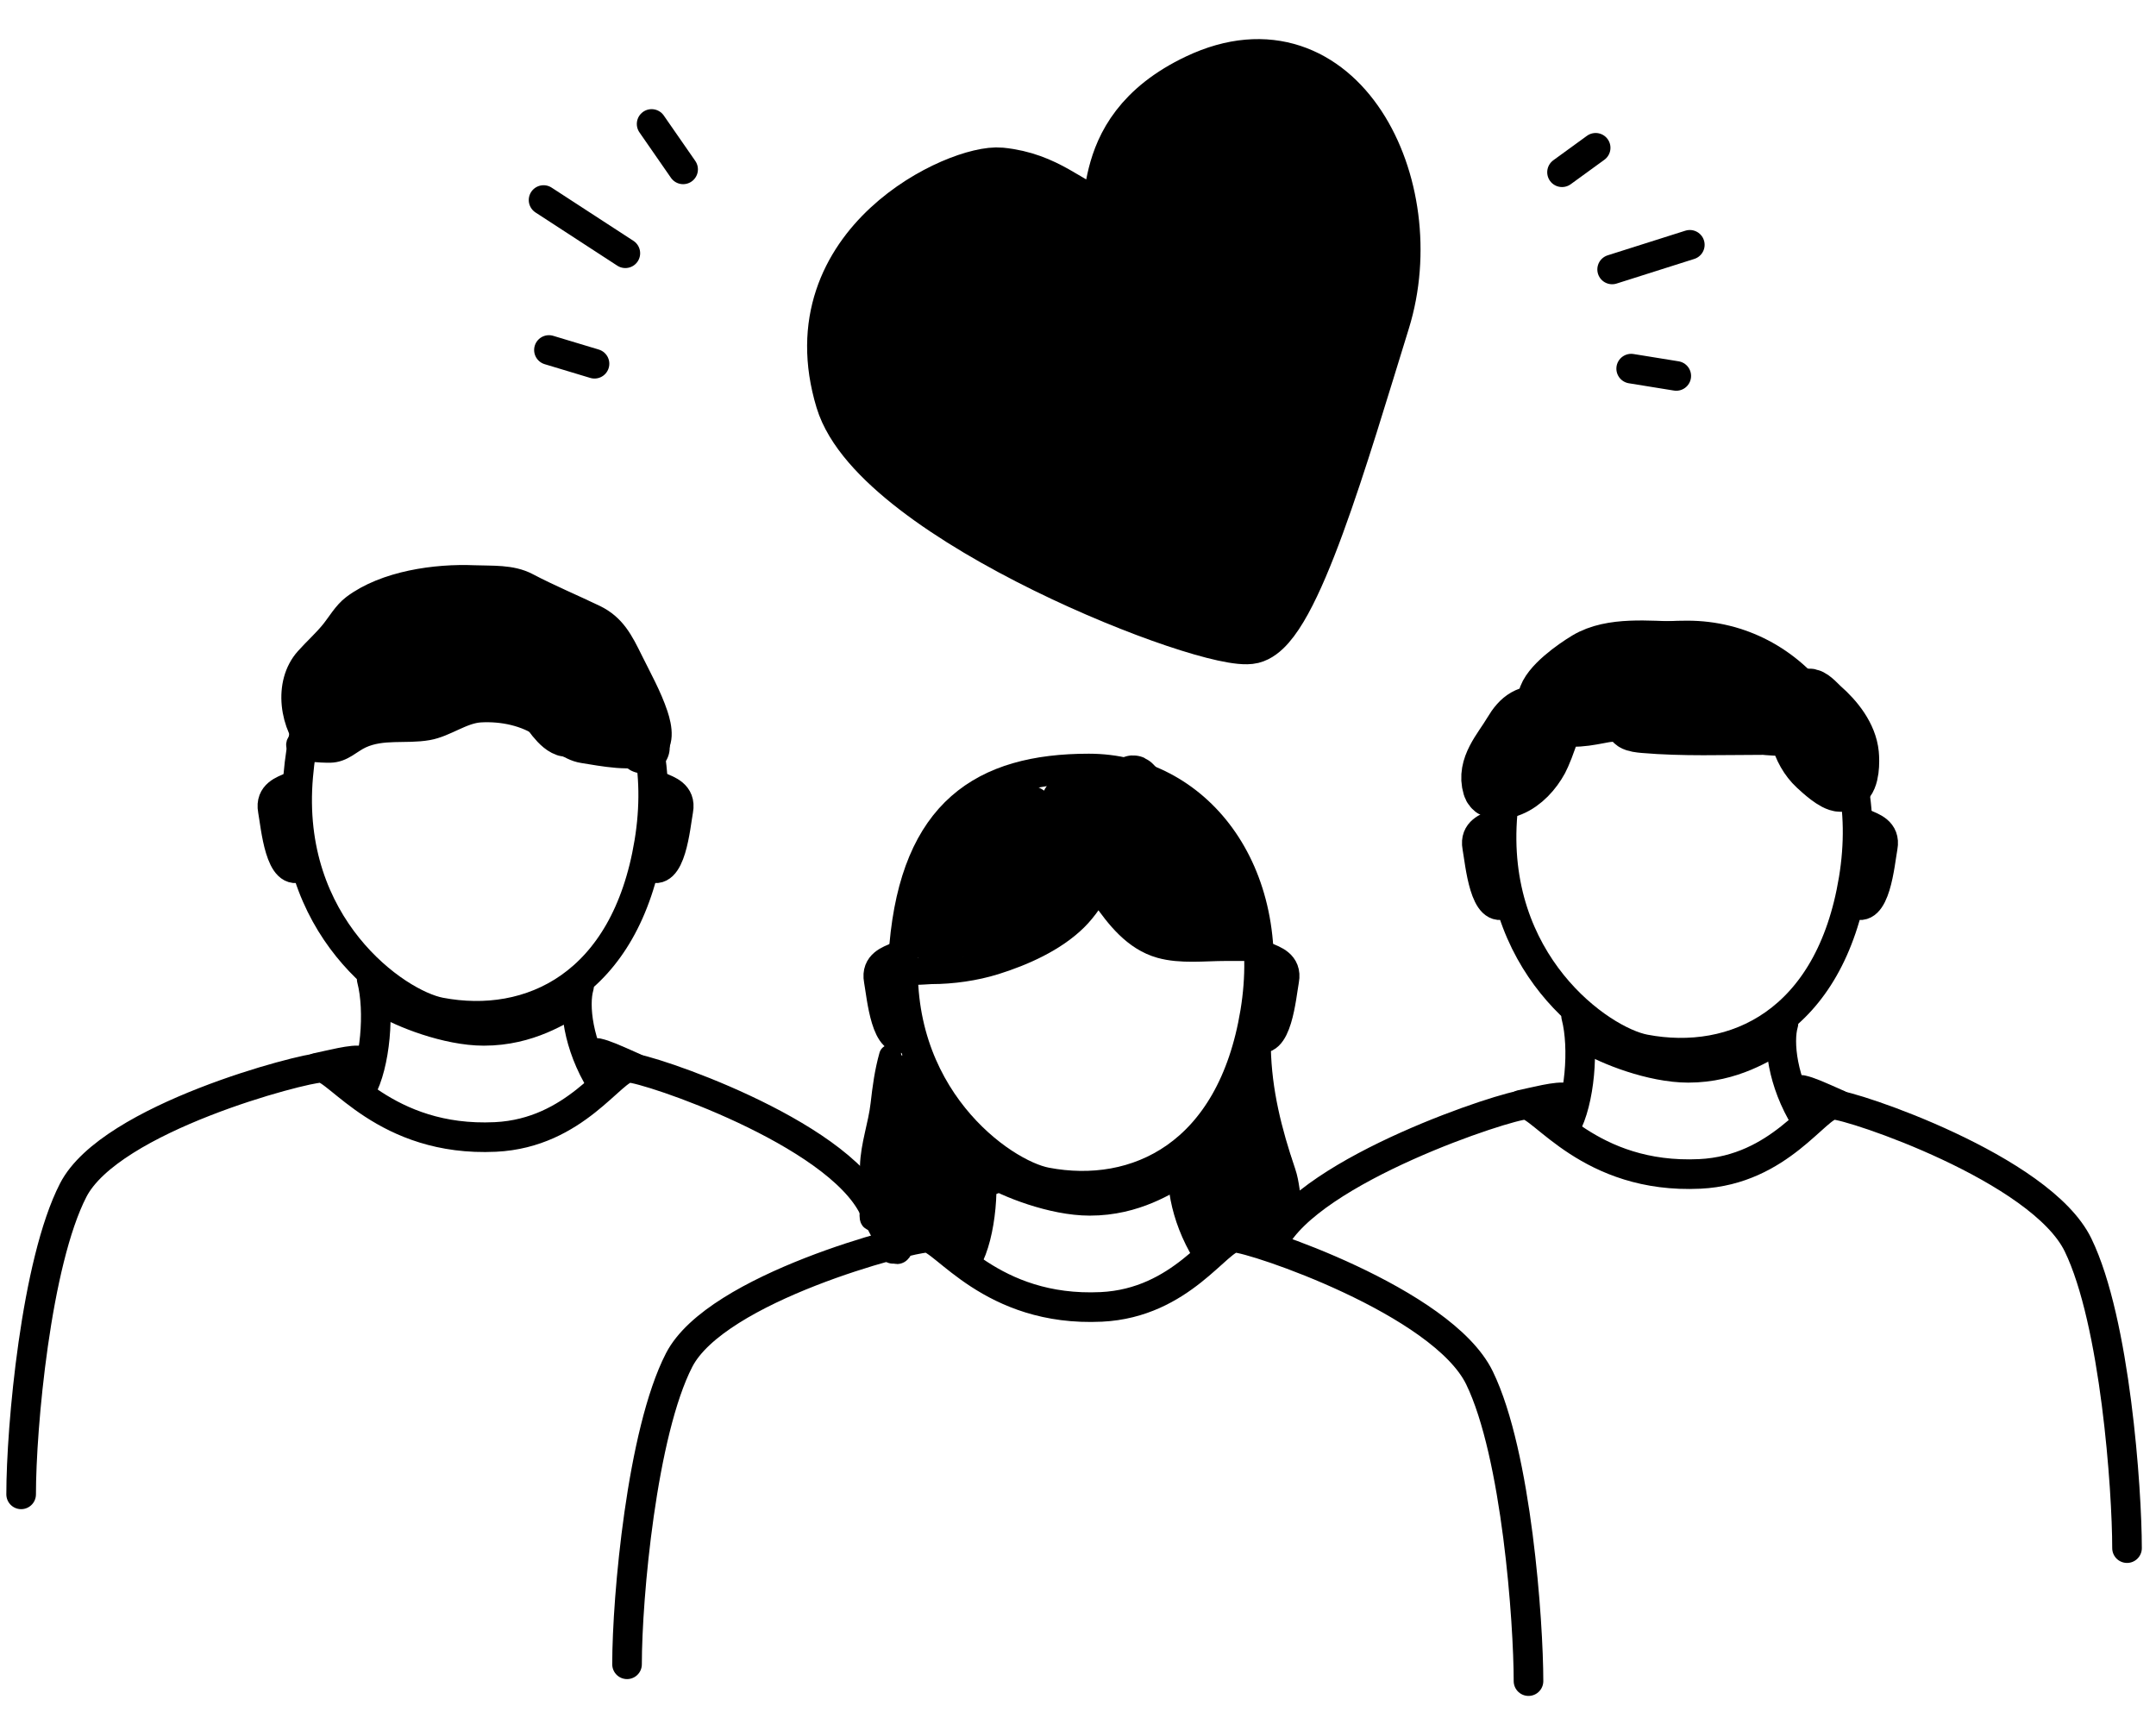
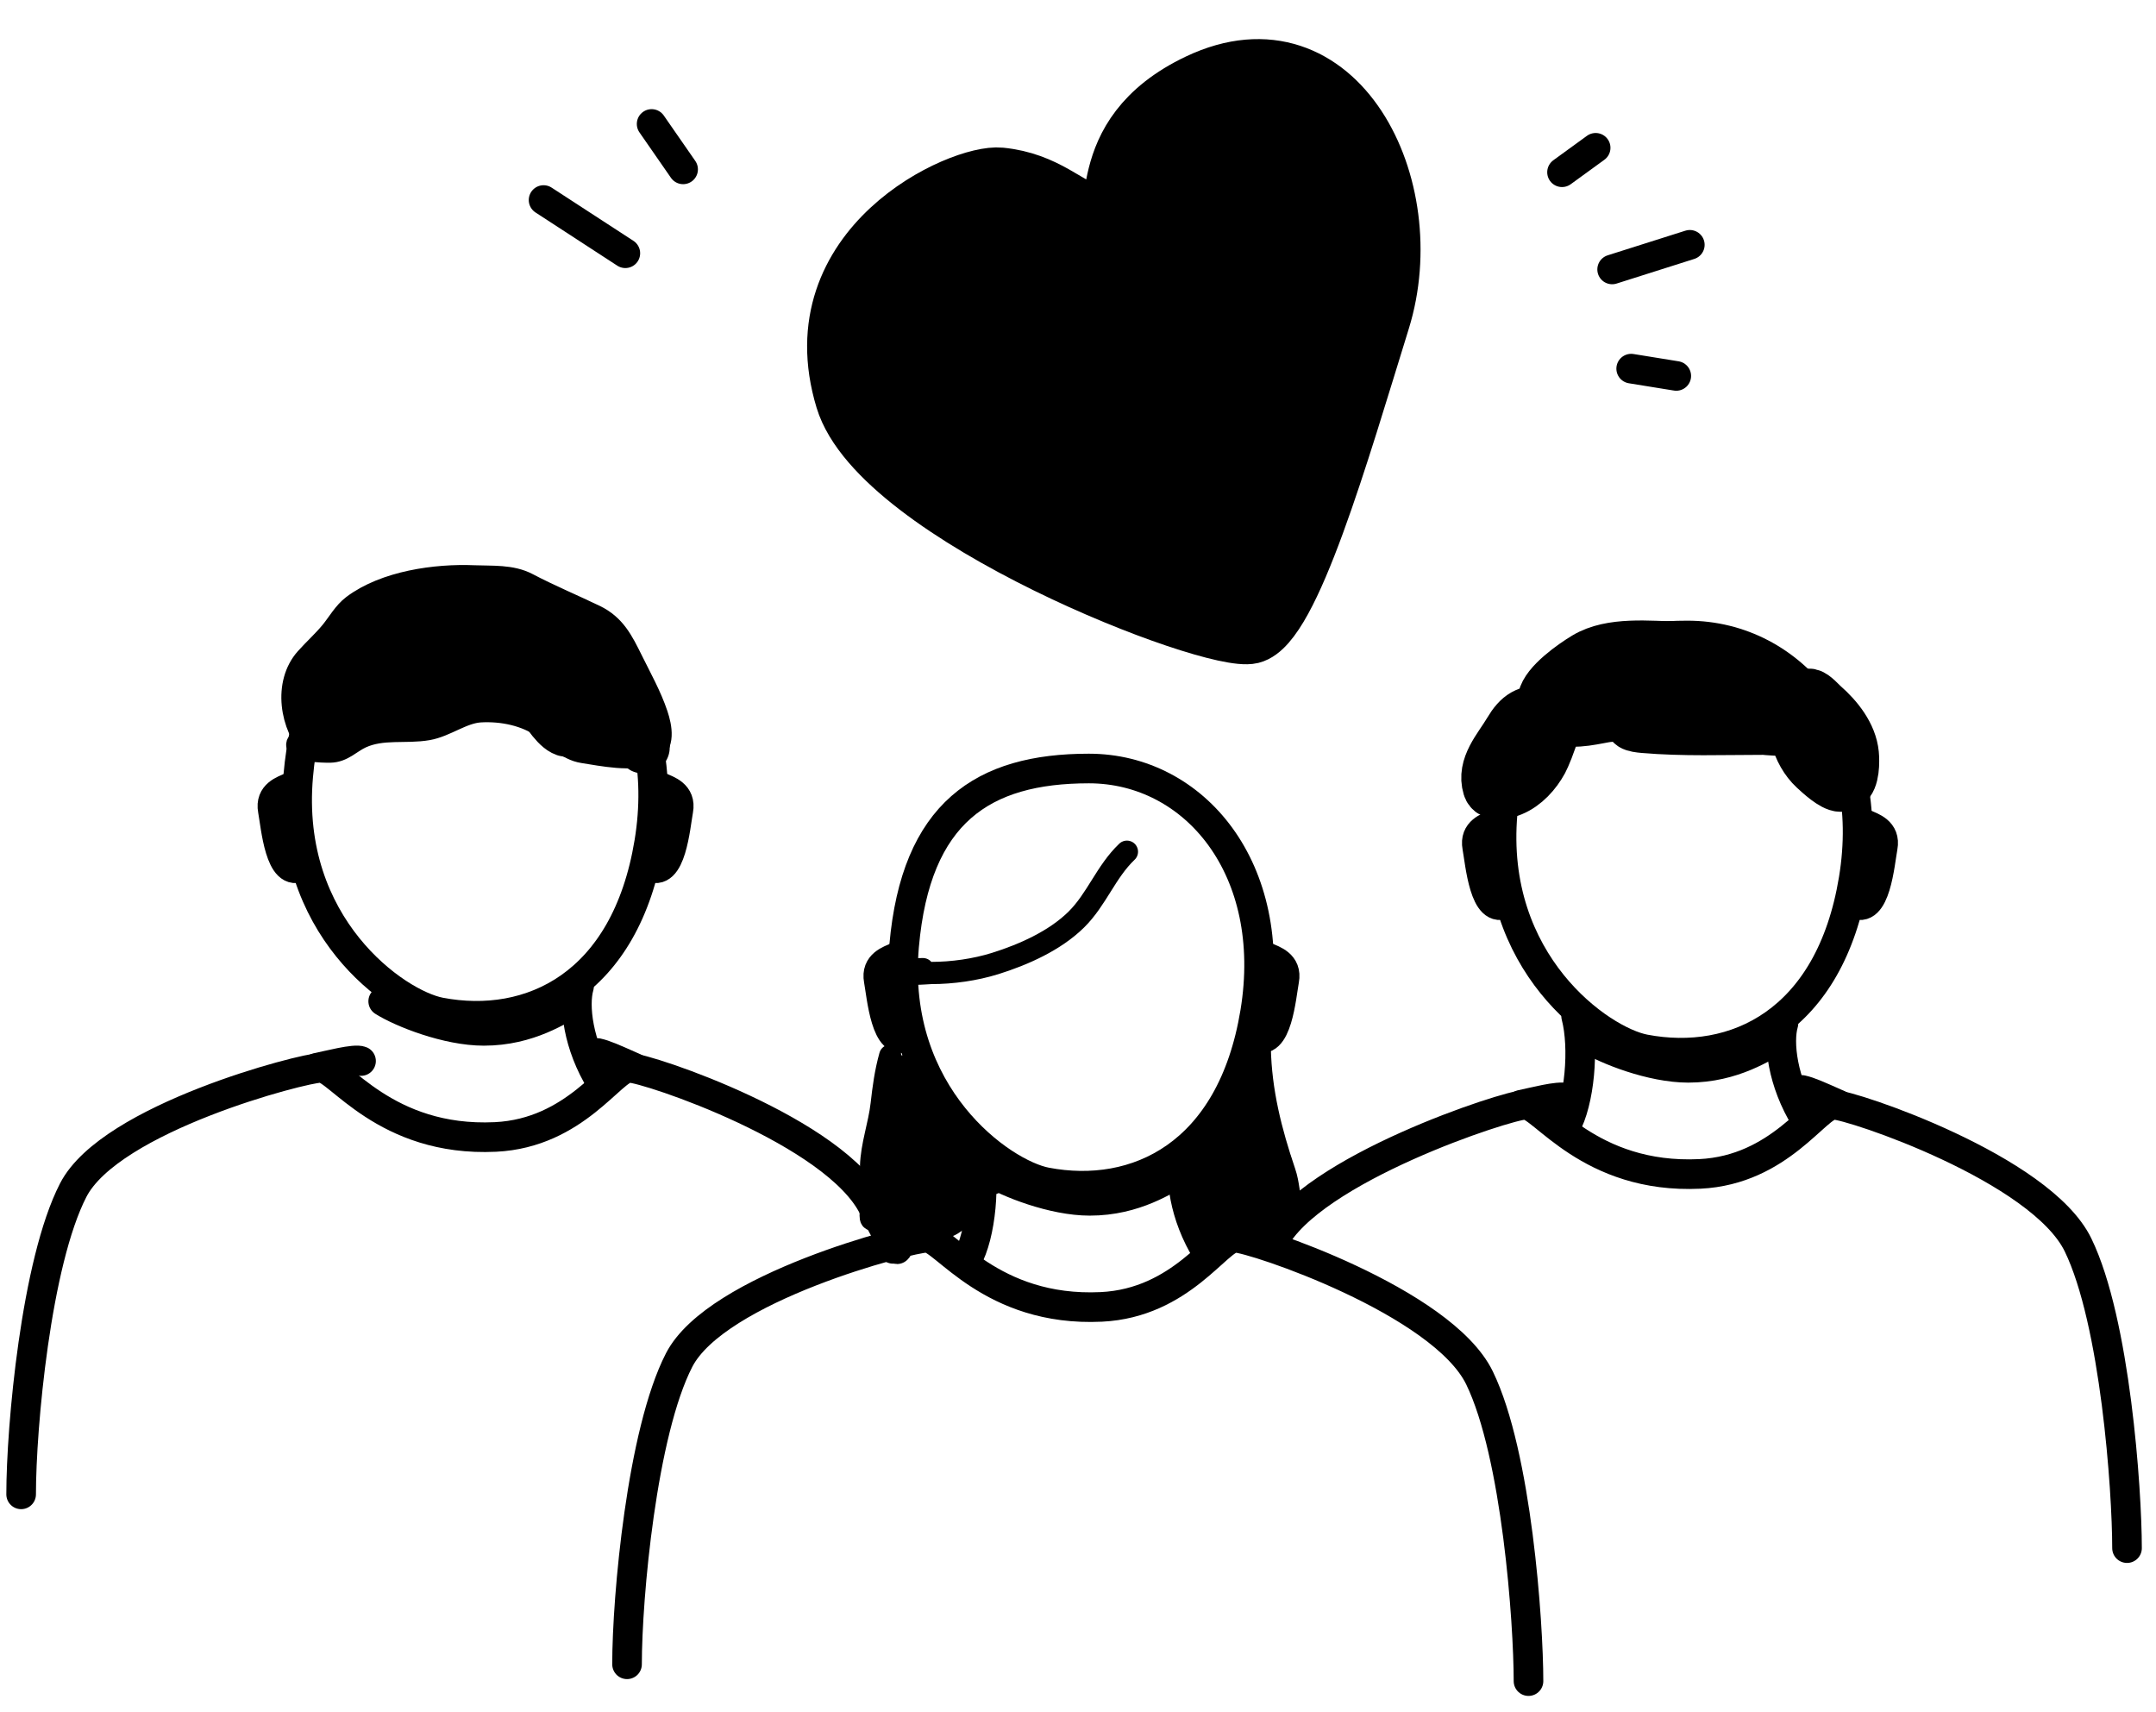
<svg xmlns="http://www.w3.org/2000/svg" width="102" height="81" viewBox="0 0 102 81" fill="none">
  <path d="M77.171 17.439L79.304 17.784" stroke="black" stroke-width="1.401" stroke-linecap="round" />
  <path d="M76.27 12.746L79.945 11.581" stroke="black" stroke-width="1.401" stroke-linecap="round" />
  <path d="M73.899 8.148L75.49 6.992" stroke="black" stroke-width="1.401" stroke-linecap="round" />
  <path d="M32.318 8.012L30.828 5.864" stroke="black" stroke-width="1.401" stroke-linecap="round" />
  <path d="M29.585 11.98L25.716 9.463" stroke="black" stroke-width="1.401" stroke-linecap="round" />
-   <path d="M28.126 17.207L25.97 16.557" stroke="black" stroke-width="1.401" stroke-linecap="round" />
  <path d="M14.109 36.706C13.483 43.802 18.738 47.49 20.827 47.888C25.076 48.696 29.6 46.611 30.714 39.852C31.828 33.094 27.862 28.316 22.848 28.316C17.835 28.316 14.666 30.398 14.109 36.706Z" stroke="black" stroke-width="1.401" stroke-linecap="round" />
  <path d="M1 70.692C1 67.51 1.703 59.723 3.464 56.301C5.226 52.879 14.357 50.514 15.182 50.514C16.008 50.514 18.21 54.036 23.439 53.785C27.235 53.602 28.944 50.514 29.77 50.514C30.596 50.514 39.569 53.52 41.33 57.143C43.092 60.767 42.25 58.029 42.25 59.078" stroke="black" stroke-width="1.401" stroke-linecap="round" />
-   <path d="M17.585 46.318C17.98 47.83 17.753 50.378 17.08 51.562" stroke="black" stroke-width="1.401" stroke-linecap="round" />
  <path d="M27.393 46.668C27.135 47.554 27.332 49.427 28.442 51.212" stroke="black" stroke-width="1.401" stroke-linecap="round" />
  <path d="M18.129 47.367C18.994 47.911 21.15 48.766 22.89 48.766C25.054 48.766 26.497 47.756 27.218 47.367" stroke="black" stroke-width="1.401" stroke-linecap="round" />
  <path d="M14.983 50.514C15.508 50.407 16.801 50.064 17.081 50.193" stroke="black" stroke-width="1.401" stroke-linecap="round" />
  <path d="M28.267 49.815C28.616 49.892 28.966 50.047 30.015 50.514" stroke="black" stroke-width="1.401" stroke-linecap="round" />
  <path d="M13.767 37.23C13.422 37.387 12.767 37.574 12.905 38.323C13.043 39.073 13.249 41.602 14.284 40.978" stroke="black" stroke-width="1.401" stroke-linecap="round" />
  <path d="M31.231 37.23C31.576 37.387 32.231 37.574 32.093 38.323C31.956 39.073 31.748 41.602 30.714 40.978" stroke="black" stroke-width="1.401" stroke-linecap="round" />
  <path d="M42.774 44.745C42.148 51.841 47.403 55.529 49.492 55.927C53.741 56.736 58.265 54.65 59.379 47.891C60.493 41.133 56.527 36.355 51.513 36.355C46.5 36.355 43.331 38.437 42.774 44.745Z" stroke="black" stroke-width="1.401" stroke-linecap="round" />
  <path d="M29.665 78.731C29.665 75.549 30.368 67.762 32.129 64.34C33.891 60.918 43.022 58.553 43.847 58.553C44.673 58.553 46.875 62.075 52.105 61.824C55.901 61.641 57.609 58.553 58.435 58.553C59.261 58.553 68.234 61.559 69.995 65.182C71.757 68.806 72.313 76.759 72.313 79.527" stroke="black" stroke-width="1.401" stroke-linecap="round" />
  <path d="M46.25 54.359C46.645 55.87 46.419 58.419 45.745 59.603" stroke="black" stroke-width="1.401" stroke-linecap="round" />
  <path d="M56.058 54.709C55.8 55.595 55.997 57.468 57.107 59.253" stroke="black" stroke-width="1.401" stroke-linecap="round" />
  <path d="M46.794 55.408C47.66 55.952 49.815 56.806 51.555 56.806C53.719 56.806 55.161 55.797 55.883 55.408" stroke="black" stroke-width="1.401" stroke-linecap="round" />
-   <path d="M43.648 58.553C44.173 58.446 45.466 58.103 45.746 58.231" stroke="black" stroke-width="1.401" stroke-linecap="round" />
  <path d="M56.932 57.855C57.281 57.933 57.631 58.089 58.679 58.555" stroke="black" stroke-width="1.401" stroke-linecap="round" />
  <path d="M42.432 45.27C42.087 45.426 41.432 45.613 41.57 46.362C41.708 47.112 41.914 49.641 42.949 49.017" stroke="black" stroke-width="1.401" stroke-linecap="round" />
  <path d="M59.896 45.27C60.241 45.426 60.896 45.613 60.758 46.362C60.62 47.112 60.414 49.641 59.379 49.017" stroke="black" stroke-width="1.401" stroke-linecap="round" />
  <path d="M71.09 38.452C70.463 45.548 75.719 49.236 77.808 49.634C82.056 50.443 86.58 48.357 87.694 41.598C88.808 34.84 84.843 30.062 79.829 30.062C74.815 30.062 71.647 32.144 71.09 38.452Z" stroke="black" stroke-width="1.401" stroke-linecap="round" />
  <path d="M60.253 58.729C62.014 55.307 71.337 52.262 72.163 52.262C72.989 52.262 75.191 55.784 80.42 55.533C84.216 55.35 85.925 52.262 86.751 52.262C87.576 52.262 96.549 55.268 98.311 58.891C100.073 62.514 100.629 70.468 100.629 73.236" stroke="black" stroke-width="1.401" stroke-linecap="round" />
  <path d="M74.566 48.066C74.96 49.578 74.734 52.126 74.061 53.31" stroke="black" stroke-width="1.401" stroke-linecap="round" />
  <path d="M84.374 48.416C84.115 49.302 84.313 51.175 85.422 52.961" stroke="black" stroke-width="1.401" stroke-linecap="round" />
  <path d="M75.109 49.115C75.975 49.659 78.13 50.514 79.87 50.514C82.034 50.514 83.477 49.504 84.198 49.115" stroke="black" stroke-width="1.401" stroke-linecap="round" />
  <path d="M71.964 52.262C72.488 52.155 73.782 51.812 74.061 51.941" stroke="black" stroke-width="1.401" stroke-linecap="round" />
  <path d="M85.247 51.562C85.597 51.64 85.946 51.795 86.995 52.262" stroke="black" stroke-width="1.401" stroke-linecap="round" />
  <path d="M70.747 38.977C70.402 39.133 69.747 39.32 69.885 40.069C70.023 40.819 70.23 43.348 71.264 42.724" stroke="black" stroke-width="1.401" stroke-linecap="round" />
  <path d="M88.212 38.977C88.557 39.133 89.212 39.32 89.074 40.069C88.936 40.819 88.729 43.348 87.695 42.724" stroke="black" stroke-width="1.401" stroke-linecap="round" />
  <path d="M39.978 18.88C41.64 24.371 57.364 30.451 59.2 29.994C61.037 29.537 63.356 21.425 65.306 15.138C67.257 8.851 63.231 0.855 56.718 3.939C51.351 6.48 53.425 10.861 51.941 10.327C50.456 9.792 49.482 8.603 47.326 8.386C45.478 8.2 37.792 11.663 39.978 18.88Z" fill="black" stroke="black" stroke-width="2.812" stroke-linecap="round" />
  <path d="M59.873 29.425C62.904 23.986 65.207 14.191 65.006 11.51C64.754 8.159 63.251 2.73 57.719 4.015C54.193 4.833 53.051 8.628 52.519 9.948" stroke="black" stroke-width="2.812" stroke-linecap="round" />
  <path d="M14.797 35.465C13.742 34.348 13.438 32.325 14.484 31.155C14.865 30.728 15.292 30.347 15.658 29.905C15.995 29.498 16.275 28.978 16.705 28.656C18.216 27.522 20.613 27.187 22.436 27.265C23.276 27.3 24.191 27.222 24.956 27.624C25.997 28.171 27.089 28.627 28.148 29.136C29.081 29.586 29.446 30.332 29.893 31.236C30.306 32.07 30.782 32.922 31.077 33.806C31.271 34.39 31.452 35.27 30.758 35.627C29.975 36.03 28.431 35.707 27.586 35.576C26.815 35.457 26.329 34.851 25.72 34.418C24.874 33.817 23.76 33.592 22.73 33.649C21.879 33.696 21.094 34.345 20.241 34.494C19.19 34.677 18.097 34.416 17.089 34.878C16.573 35.114 16.226 35.545 15.617 35.556C15.277 35.562 13.961 35.517 14.069 35.192" stroke="black" stroke-width="1.051" stroke-linecap="round" />
  <path d="M53.315 40.291C52.325 41.234 51.884 42.548 50.922 43.498C49.909 44.5 48.416 45.164 47.072 45.583C46.132 45.875 45.057 46.028 44.068 46.028C43.873 46.028 42.606 46.171 42.494 45.891C42.483 45.863 43.542 45.846 43.663 45.846" stroke="black" stroke-width="1.051" stroke-linecap="round" />
-   <path d="M52.132 42.385C52.835 43.4 53.656 44.455 54.894 44.803C55.864 45.076 56.986 44.934 57.985 44.934C58.492 44.934 59 44.934 59.508 44.934" stroke="black" stroke-width="1.051" stroke-linecap="round" />
  <path d="M42.115 49.943C41.899 50.714 41.801 51.447 41.711 52.24C41.598 53.234 41.239 54.167 41.21 55.174C41.191 55.823 41.205 56.473 41.205 57.122C41.205 57.472 41.096 57.898 41.478 57.592" stroke="black" stroke-width="1.051" stroke-linecap="round" />
  <path d="M59.598 49.578C59.64 51.631 60.121 53.532 60.776 55.456C60.963 56.004 60.967 56.573 61.105 57.126C61.172 57.394 61.302 57.392 61.055 57.227" stroke="black" stroke-width="1.051" stroke-linecap="round" />
  <path d="M17.529 32.096C17.529 32.22 17.459 32.614 17.549 32.714C17.642 32.815 17.91 32.696 17.463 32.744C17.14 32.779 16.755 32.879 16.583 33.184C16.53 33.278 16.309 33.365 16.386 33.442C16.444 33.5 16.813 32.522 16.811 32.41C16.79 31.482 15.654 32.219 15.379 32.536C14.499 33.555 16.617 33.724 17.226 33.493C17.321 33.456 18.562 32.849 18.47 32.734C18.198 32.395 16.513 33.839 16.305 34.019C16.132 34.167 15.901 34.745 15.597 34.626C15.387 34.544 15.964 33.996 16.021 33.907C16.613 32.996 16.823 31.925 17.63 31.155C18.133 30.676 18.723 30.295 19.244 29.835C19.809 29.337 19.29 29.663 19.117 29.982C18.878 30.424 18.56 31.543 19.117 31.904C19.858 32.384 20.439 31.262 20.514 30.715C20.595 30.117 20.355 29.985 20.028 30.564C19.802 30.963 18.877 33.142 19.634 33.432C20.765 33.865 22.799 29.309 21.273 29.041C20.401 28.888 19.781 29.757 19.563 30.483C19.514 30.645 19.532 31.64 19.532 31.176C19.532 30.174 18.713 30.685 18.005 30.634C17.519 30.6 17.949 28.948 18.369 28.838C18.694 28.754 19.049 28.724 19.381 28.656C19.604 28.611 19.131 28.835 19.026 28.99C18.625 29.585 18.436 30.357 18.602 31.064C18.805 31.931 19.963 31.946 20.676 31.874C21.168 31.824 21.926 31.7 22.274 31.297C22.498 31.038 22.169 30.761 22.052 31.176C21.933 31.597 21.907 32.47 22.34 32.734C23.067 33.177 23.665 31.997 23.772 31.459C23.799 31.322 23.932 30.663 23.711 30.589C23.215 30.423 22.105 30.832 21.966 31.368C21.795 32.021 22.888 32.027 23.256 31.99C24.068 31.909 24.333 31.17 24.298 30.427C24.284 30.129 24.208 29.771 23.994 29.547C23.864 29.41 23.404 28.843 23.19 28.95C22.897 29.096 23.149 29.915 23.25 30.103C23.668 30.876 24.479 31.354 24.945 32.106C25.197 32.512 26.664 35.54 27.222 34.277C27.804 32.958 26.995 32.061 25.977 31.257C25.743 31.072 25.378 30.858 25.289 30.548C25.192 30.207 25.465 30.279 25.654 30.462C26.74 31.519 26.903 33.42 28.325 34.17C28.977 34.516 29.149 33.748 29.068 33.245C28.936 32.423 28.379 31.915 27.89 31.292C27.811 31.192 27.181 30.265 27.394 30.599C27.918 31.421 28.395 32.267 28.851 33.128C29.173 33.737 29.439 34.329 29.943 34.813C30.071 34.935 30.585 35.718 30.439 35.192C30.347 34.859 29.934 33.876 29.539 33.832C29.271 33.802 28.671 34.035 28.729 33.918" stroke="black" stroke-width="2.452" stroke-linecap="round" />
-   <path d="M48.58 40.383C48.147 40.996 47.334 41.354 46.799 41.88C46.418 42.255 46.026 42.726 45.778 43.206C45.492 43.757 45.242 44.307 44.796 44.754C44.404 45.146 44.467 44.275 44.543 44.076C44.788 43.434 45.255 42.865 45.555 42.245C45.768 41.804 45.767 41.23 46.051 40.838C46.595 40.087 47.04 39.521 47.852 39.017C47.941 38.961 48.725 38.576 48.681 38.42C48.61 38.162 47.318 38.595 47.184 38.653C46.005 39.161 45.844 40.132 45.079 41.041C44.28 41.99 43.862 43.154 45.403 43.479C46.728 43.758 48.568 43.862 49.47 42.629C49.882 42.067 50.057 41.41 50.381 40.808C50.614 40.375 49.669 41.485 49.309 41.819C48.805 42.286 48.258 42.698 47.852 43.256C47.64 43.547 47.458 43.604 47.123 43.701C46.816 43.79 45.927 44.59 46.577 44.248C48.122 43.435 49.919 42.457 51.2 41.253C51.829 40.663 52.576 38.802 52.142 37.944C51.902 37.471 51.176 37.432 50.766 37.671C50.372 37.901 50.384 38.264 50.401 38.673C50.424 39.212 50.722 39.346 50.998 39.745C51.164 39.985 51.175 40.11 50.887 40.11C50.514 40.11 50.334 40.116 50.604 39.73C50.907 39.297 51.299 38.939 51.671 38.567C52.422 37.815 52.82 38.017 53.492 38.734C53.925 39.195 54.375 39.139 54.974 39.325C55.493 39.487 54.786 40.285 54.59 40.615C54.191 41.285 53.913 42.177 54.777 42.518C55.117 42.652 55.61 42.864 55.951 42.624C56.48 42.251 56.476 41.249 56.3 40.702C55.99 39.738 54.658 40.601 54.049 40.798C53.494 40.977 52.94 41.304 52.926 41.936C52.898 43.144 54.696 42.757 55.369 43.221C55.803 43.52 56.602 44.034 57.185 43.818C57.517 43.695 58.218 42.353 58.06 41.997C57.744 41.279 56.834 40.773 56.249 40.302C55.646 39.816 55.266 39.3 54.858 38.653C54.505 38.092 53.414 36.473 53.614 37.105C53.841 37.826 54.442 38.436 54.949 38.966C55.645 39.694 56.218 40.509 56.806 41.324C57.246 41.934 57.816 42.552 58.187 43.211C58.307 43.424 58.314 44.281 58.232 44.116" stroke="black" stroke-width="2.452" stroke-linecap="round" />
  <path d="M59.052 52.129C58.772 53.029 58.395 54.356 57.726 55.078C57.398 55.433 56.752 56.25 57.2 56.753C57.728 57.345 59.398 56.181 59.416 55.559C59.425 55.234 59.535 54.262 59.866 55.007C60.05 55.42 59.952 55.945 60.033 56.388C60.151 57.039 59.392 57.046 58.961 57.046" stroke="black" stroke-width="2.452" stroke-linecap="round" />
  <path d="M46.759 55.316C45.778 55.316 45.284 54.964 44.442 54.406C44.019 54.126 43.218 53.795 43.026 53.273C42.845 52.783 42.859 52.207 42.712 51.7C42.673 51.564 42.486 51.271 42.672 51.178C42.955 51.037 42.951 51.302 42.985 51.517C43.17 52.681 43.168 53.837 42.935 54.993C42.814 55.59 42.509 56.548 42.975 57.077C43.221 57.356 43.706 57.355 44.047 57.411C44.583 57.498 44.833 57.207 45.201 56.88C45.708 56.429 45.475 56.209 44.771 56.283C44.426 56.319 43.754 56.5 43.754 56.5" stroke="black" stroke-width="2.452" stroke-linecap="round" />
  <path d="M73.142 33.616C72.245 33.616 71.86 33.828 71.397 34.609C70.934 35.393 70.119 36.237 70.425 37.239C70.561 37.684 71.219 37.514 71.525 37.388C72.146 37.132 72.647 36.574 72.962 35.994C73.146 35.656 74.112 33.306 73.428 33.185C73.066 33.121 72.674 33.64 72.474 33.862C72.008 34.382 71.743 34.893 71.639 35.586C71.56 36.112 71.364 36.98 72.008 36.219C72.602 35.517 73.231 34.559 72.984 33.572C72.891 33.199 72.905 34.339 72.905 34.724" stroke="black" stroke-width="2.452" stroke-linecap="round" />
  <path d="M85.884 33.931C86.057 34.799 86.205 35.697 86.675 36.464C86.727 36.548 87.14 37.229 87.343 37.106C87.708 36.885 87.697 36.006 87.664 35.668C87.576 34.765 86.927 33.953 86.266 33.373C86.128 33.252 85.82 32.896 85.629 32.859C85.24 32.783 85.07 34.039 85.048 34.266C84.952 35.257 85.752 36.763 86.89 36.763C88.55 36.763 85.935 31.752 85.154 33.166C84.597 34.174 85.025 35.604 85.844 36.363C86.091 36.591 86.72 37.176 87.071 37.176" stroke="black" stroke-width="2.452" stroke-linecap="round" />
  <path d="M73.028 33.05C73.169 32.349 74.429 31.467 75.012 31.116C76.233 30.38 78.037 30.607 79.395 30.626C80.921 30.648 82.357 31.279 83.722 31.893C84.079 32.054 84.2 32.153 84.427 32.444C85 33.181 82.561 33.434 82.284 33.491C80.248 33.908 78.117 33.667 76.052 33.883C75.68 33.922 74.348 34.283 73.971 33.975C73.035 33.209 75.931 32.78 76.193 32.744C78.467 32.432 80.626 33.16 82.89 33.16C83.439 33.16 83.804 33.193 82.933 33.099C81.915 32.989 80.877 32.877 79.86 33.062C79.043 33.211 78.167 33.461 77.454 33.901C76.833 34.285 77.364 34.362 77.766 34.397C79.637 34.559 81.534 34.483 83.41 34.483C83.599 34.483 84.335 34.606 84.494 34.421C84.761 34.11 84.755 33.728 84.928 33.381" stroke="black" stroke-width="2.452" stroke-linecap="round" />
</svg>